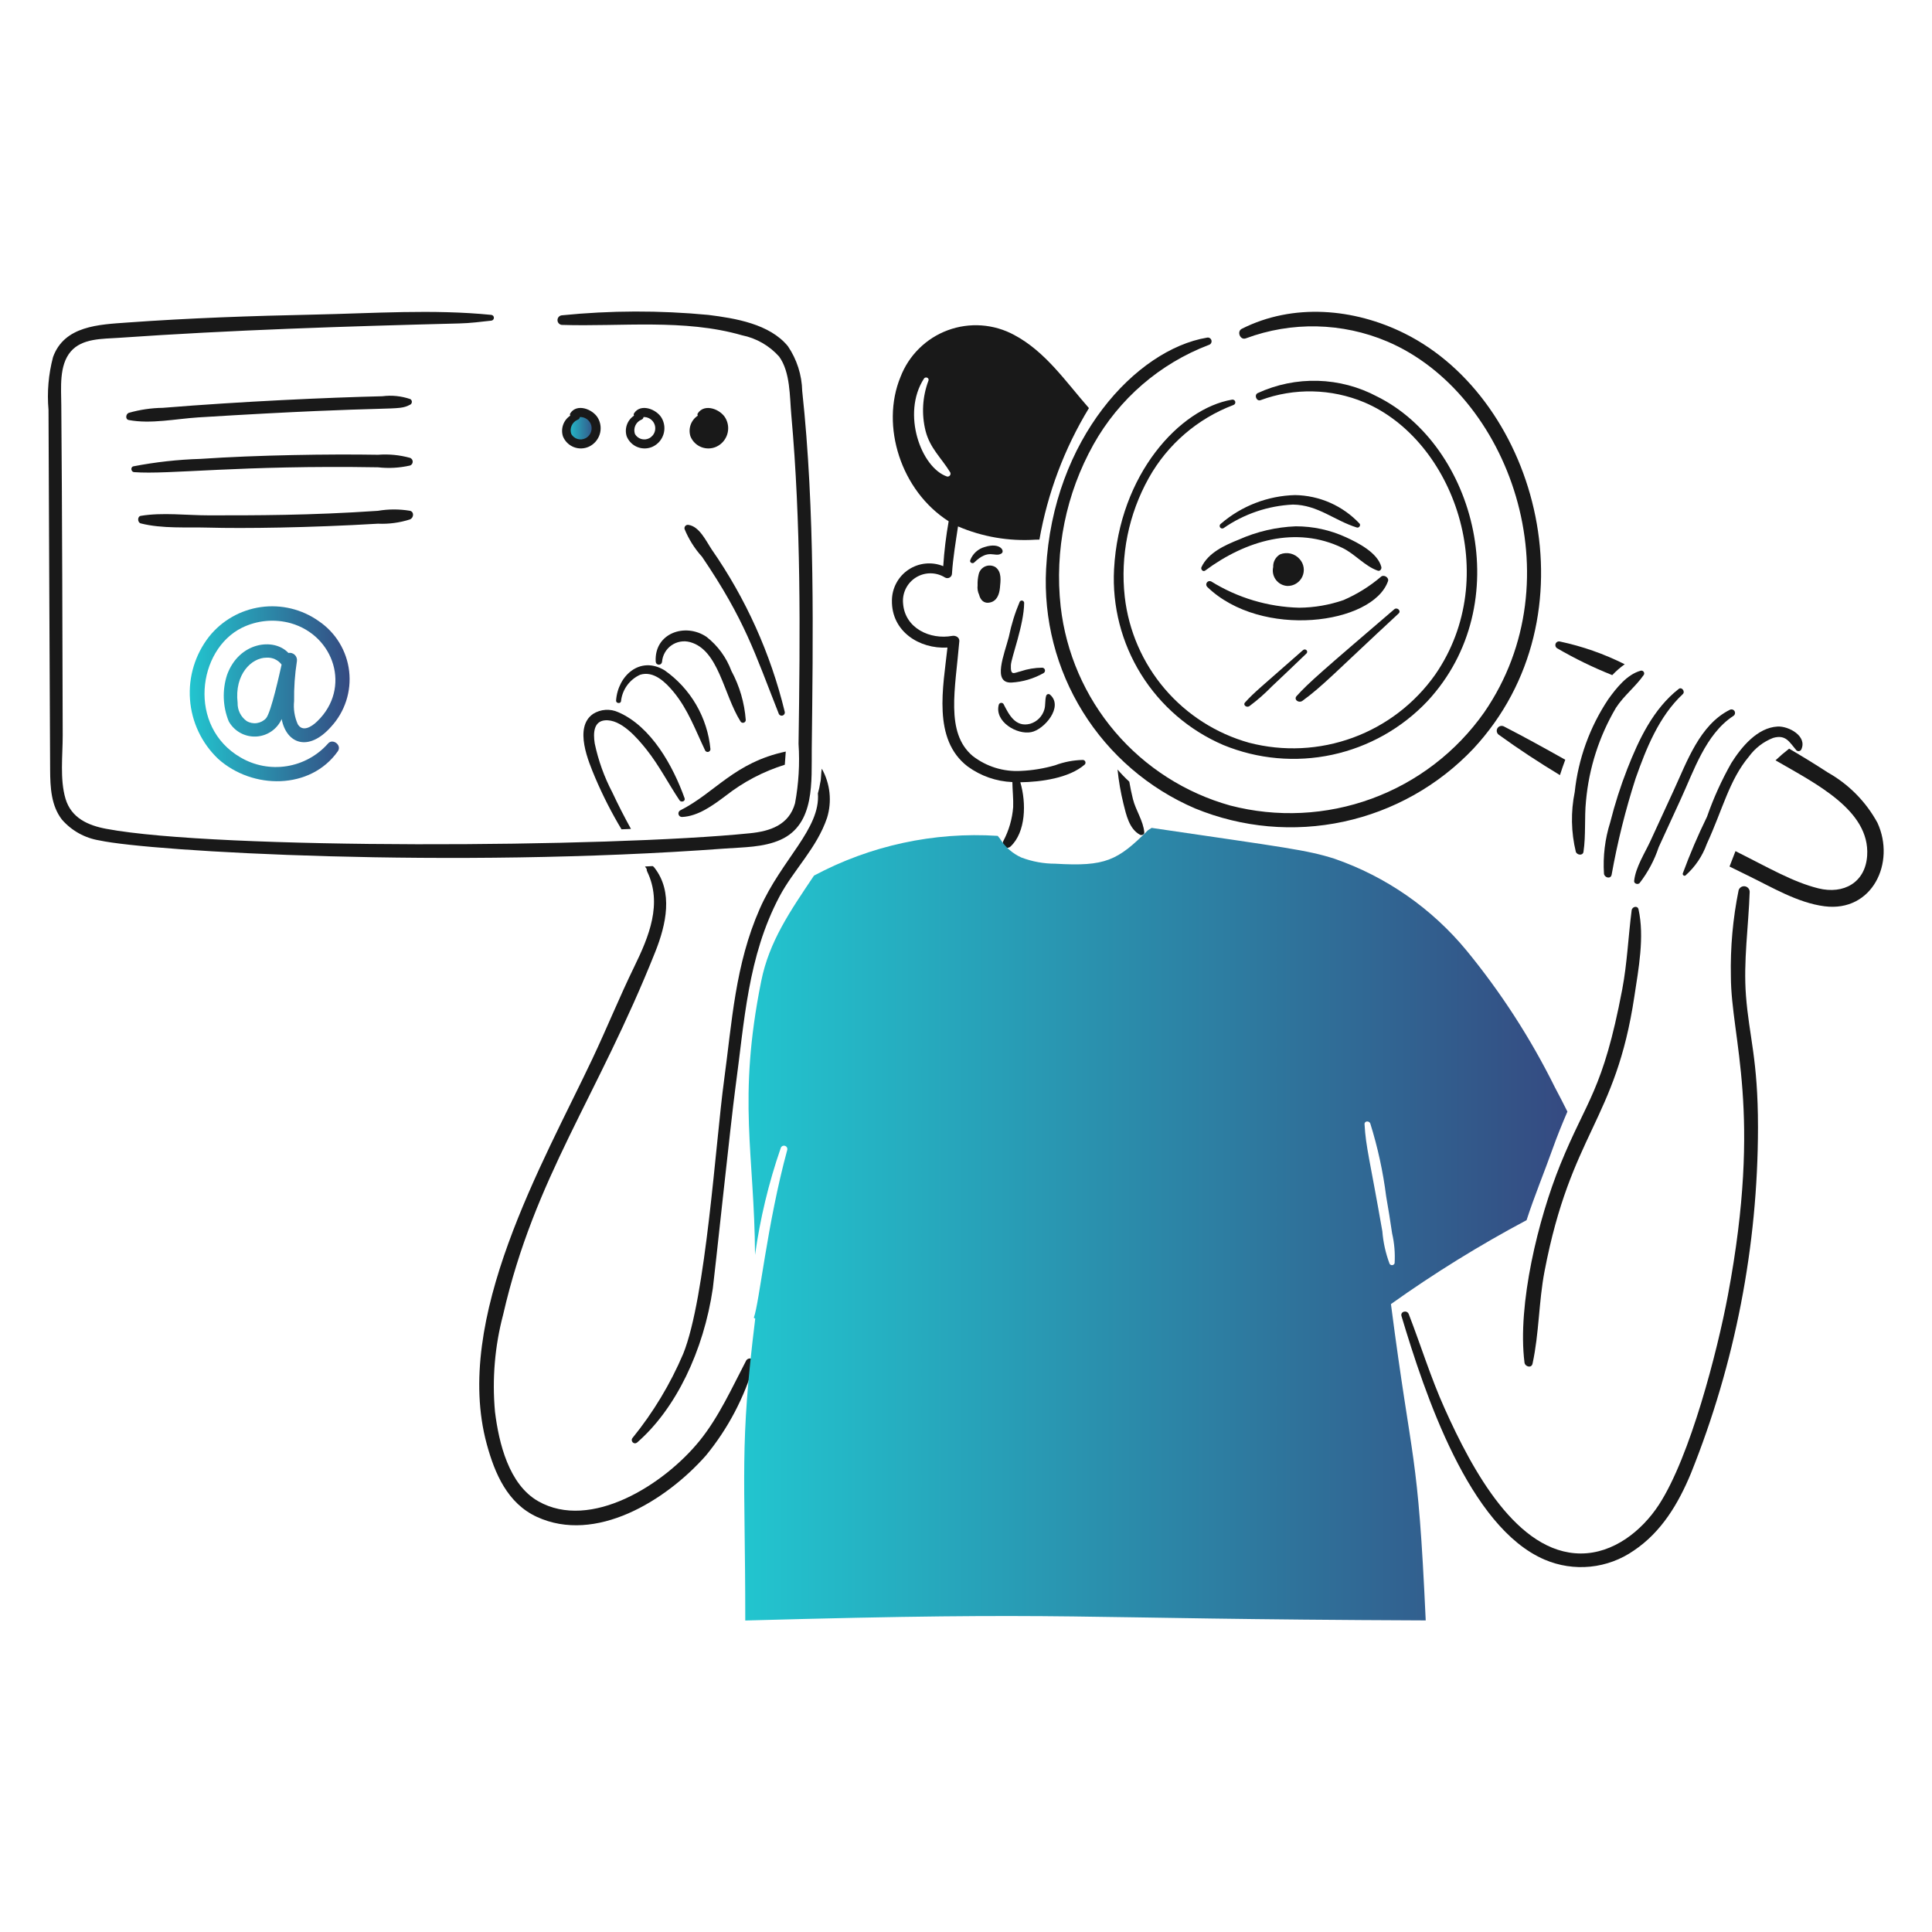
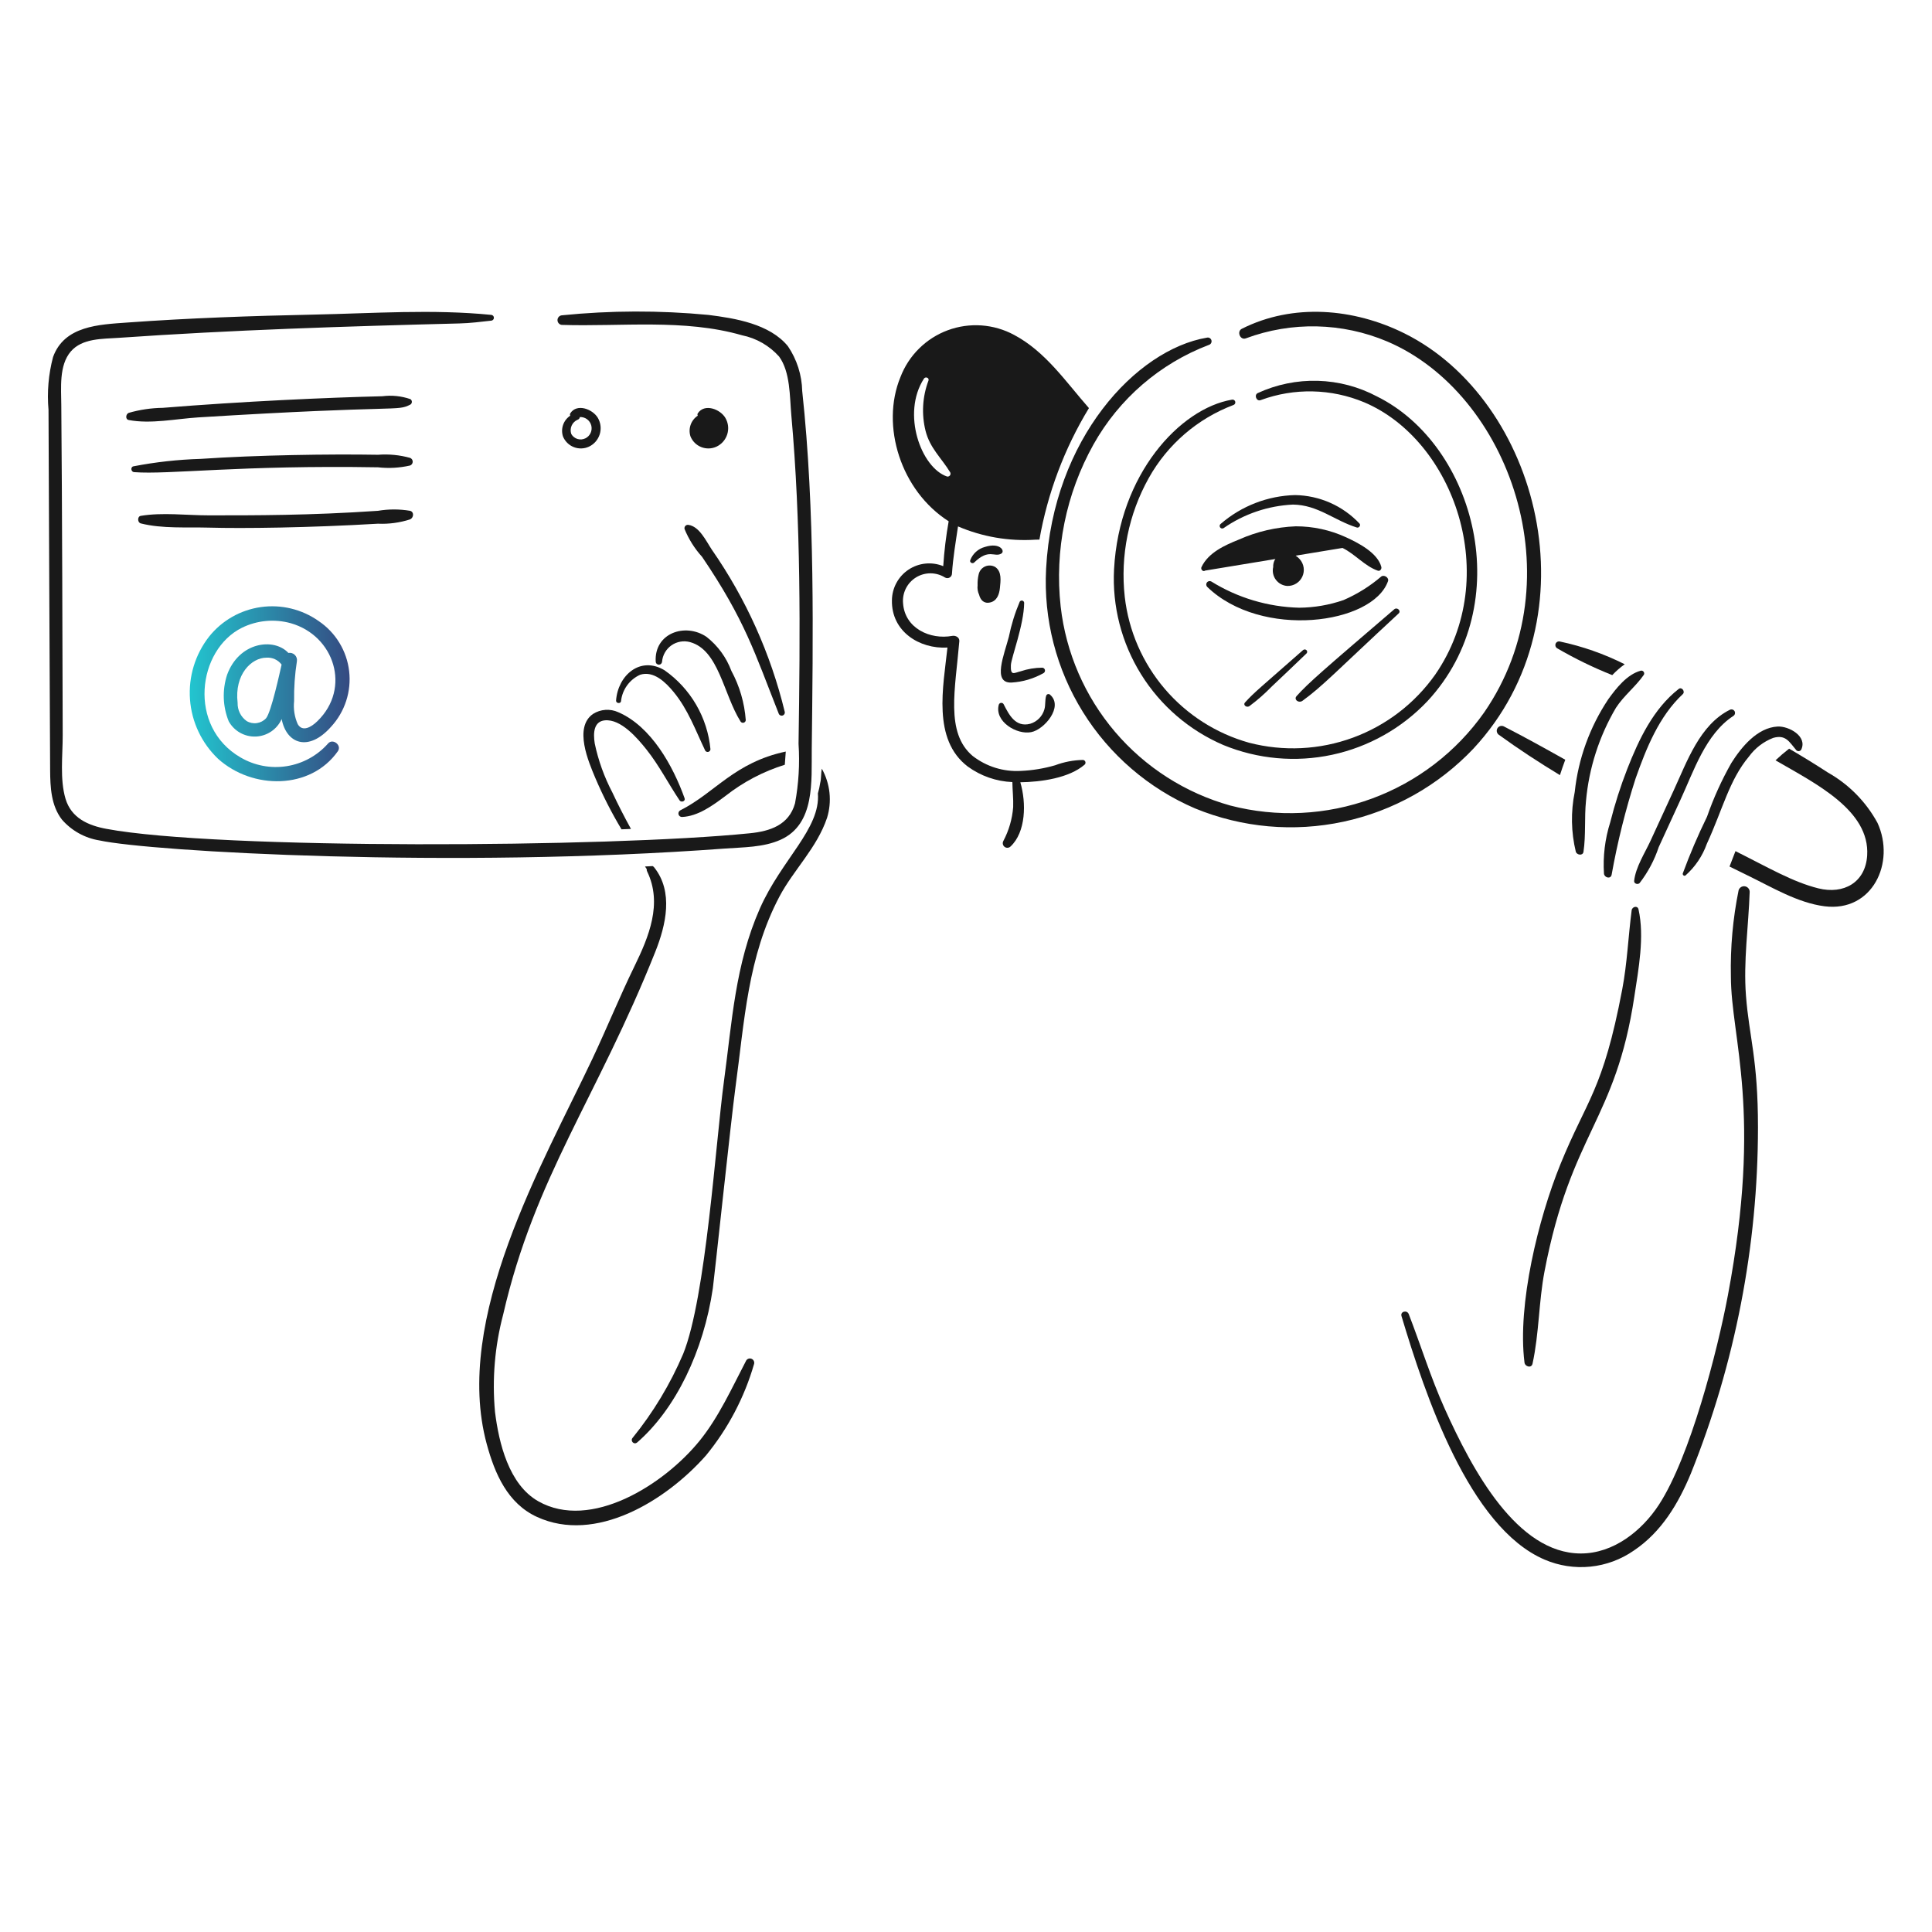
<svg xmlns="http://www.w3.org/2000/svg" width="279" height="279" viewBox="0 0 279 279" fill="none">
  <path d="M143.73 81.886C143.509 81.757 143.262 81.682 143.007 81.667C142.753 81.652 142.498 81.697 142.264 81.799C142.031 81.901 141.824 82.057 141.662 82.254C141.5 82.451 141.387 82.683 141.332 82.932C141.206 83.457 141.153 83.997 141.174 84.537C141.121 84.998 141.196 85.466 141.392 85.887C141.58 86.614 142.06 87.209 142.975 87.003C143.978 86.785 144.31 85.81 144.399 84.897C144.495 83.892 144.703 82.557 143.73 81.886Z" fill="#191919" />
  <path d="M142.233 78.983C141.752 79.111 141.308 79.351 140.939 79.685C140.57 80.019 140.286 80.436 140.111 80.901C139.995 81.235 140.448 81.459 140.677 81.235C142.834 79.142 143.596 80.537 144.601 79.942C145.183 79.601 144.447 78.286 142.233 78.983Z" fill="#191919" />
  <path d="M150.5 96.42C149.442 96.429 148.393 96.606 147.39 96.943C146.432 97.173 145.912 97.668 145.981 96.056C146.029 94.983 147.87 90.241 147.899 87.062C147.897 86.988 147.871 86.916 147.826 86.858C147.78 86.799 147.716 86.757 147.645 86.738C147.573 86.718 147.497 86.722 147.428 86.749C147.359 86.776 147.3 86.825 147.26 86.888C146.57 88.517 146.044 90.211 145.691 91.945C145.028 94.516 143.26 98.66 146.054 98.569C147.694 98.476 149.291 98.004 150.719 97.19C150.794 97.141 150.852 97.07 150.883 96.986C150.915 96.902 150.919 96.81 150.894 96.724C150.87 96.637 150.818 96.561 150.747 96.507C150.676 96.452 150.589 96.421 150.5 96.42Z" fill="#191919" />
  <path d="M151.648 100.327C151.606 100.287 151.554 100.257 151.498 100.242C151.442 100.227 151.382 100.227 151.326 100.24C151.269 100.254 151.217 100.282 151.174 100.322C151.132 100.362 151.1 100.411 151.081 100.467C150.878 101.107 151.009 101.804 150.819 102.443C150.68 102.934 150.419 103.381 150.061 103.744C149.703 104.107 149.26 104.374 148.771 104.52C146.635 105.078 145.702 103.199 144.921 101.673C144.882 101.612 144.827 101.564 144.762 101.533C144.696 101.502 144.623 101.491 144.552 101.5C144.48 101.509 144.412 101.538 144.357 101.584C144.301 101.63 144.26 101.691 144.237 101.76C143.569 104.187 146.839 106.148 148.916 105.727C150.791 105.37 153.624 102.057 151.648 100.327Z" fill="#191919" />
  <path d="M252.135 143.786C251.751 138.787 252.506 133.775 252.672 128.777C252.667 128.583 252.593 128.397 252.463 128.253C252.334 128.109 252.157 128.015 251.965 127.989C251.773 127.963 251.578 128.006 251.415 128.11C251.251 128.215 251.13 128.374 251.073 128.559C250.241 132.65 249.867 136.821 249.957 140.996C249.974 150.042 254.543 160.407 249.522 187.07C248 195.161 244.071 210.384 239.569 217.291C237.098 221.082 232.987 224.351 228.269 224.338C219.085 224.31 212.645 212.373 208.6 203.358C206.612 198.938 205.186 194.29 203.438 189.772C203.191 189.133 202.183 189.38 202.392 190.062C205.769 201.318 212.138 220.561 223.053 225.224C225.136 226.118 227.412 226.467 229.666 226.238C231.921 226.009 234.08 225.211 235.94 223.917C239.939 221.232 242.366 217.147 244.179 212.786C250.567 196.896 253.856 179.931 253.87 162.805C253.87 152.892 252.593 149.755 252.135 143.786Z" fill="#191919" />
  <path d="M236.617 131.32C236.484 130.724 235.698 130.926 235.629 131.45C235.131 135.282 234.988 139.077 234.264 142.889C231.474 157.574 229.152 158.737 225.313 168.199C222.161 175.97 219.096 188.382 220.152 196.765C220.227 197.36 221.159 197.638 221.314 196.925C222.269 192.556 222.204 187.989 223.044 183.602C226.884 163.537 233.305 161.941 236.017 143.905C236.62 139.919 237.503 135.289 236.617 131.32Z" fill="#191919" />
  <path d="M224.863 93.615C227.418 95.103 230.079 96.4 232.826 97.494C233.373 96.914 233.977 96.388 234.626 95.925C231.661 94.434 228.517 93.331 225.27 92.642C225.146 92.611 225.015 92.625 224.901 92.682C224.787 92.739 224.697 92.835 224.647 92.953C224.598 93.071 224.593 93.202 224.632 93.324C224.672 93.445 224.754 93.549 224.863 93.615Z" fill="#191919" />
  <path d="M271.125 118.823C269.465 115.779 266.983 113.262 263.962 111.559C262.132 110.365 260.257 109.22 258.368 108.115C257.684 108.643 257.028 109.206 256.401 109.8C262.164 113.14 270.05 117.01 269.637 123.545C269.391 127.44 266.252 129.196 262.591 128.288C258.883 127.363 255.415 125.31 250.619 122.912C250.327 123.653 250.051 124.409 249.761 125.136C250.633 125.571 251.52 126.006 252.39 126.429C255.864 128.111 259.583 130.374 263.476 130.875C270.4 131.758 273.765 124.565 271.125 118.823Z" fill="#191919" />
  <path d="M226.04 109.714C223.111 108.072 220.161 106.434 217.177 104.904C217.015 104.82 216.828 104.802 216.654 104.852C216.479 104.903 216.331 105.018 216.24 105.175C216.148 105.332 216.121 105.518 216.163 105.695C216.205 105.872 216.313 106.025 216.465 106.124C219.304 108.181 222.247 110.106 225.27 111.936C225.517 111.181 225.764 110.44 226.04 109.714Z" fill="#191919" />
-   <path d="M193.871 79.128C195.685 80.011 197.098 81.768 198.97 82.412C199.305 82.528 199.55 82.151 199.479 81.875C198.949 79.829 196.166 78.404 194.35 77.574C192.079 76.535 189.611 76 187.114 76.005C184.292 76.118 181.516 76.763 178.934 77.908C176.855 78.745 174.495 79.799 173.5 81.904C173.361 82.21 173.721 82.633 174.037 82.398C179.9 78.047 187.181 75.888 193.871 79.128Z" fill="#191919" />
+   <path d="M193.871 79.128C195.685 80.011 197.098 81.768 198.97 82.412C199.305 82.528 199.55 82.151 199.479 81.875C198.949 79.829 196.166 78.404 194.35 77.574C192.079 76.535 189.611 76 187.114 76.005C184.292 76.118 181.516 76.763 178.934 77.908C176.855 78.745 174.495 79.799 173.5 81.904C173.361 82.21 173.721 82.633 174.037 82.398Z" fill="#191919" />
  <path d="M199.466 83.255C197.832 84.654 195.998 85.799 194.025 86.655C191.961 87.37 189.793 87.743 187.608 87.76C183.115 87.646 178.733 86.338 174.914 83.968C174.809 83.914 174.689 83.899 174.575 83.925C174.46 83.952 174.359 84.018 174.289 84.113C174.219 84.207 174.185 84.323 174.193 84.441C174.201 84.558 174.251 84.668 174.333 84.752C182.159 92.323 198.246 90.177 200.442 83.924C200.616 83.421 199.887 82.951 199.466 83.255Z" fill="#191919" />
  <path d="M184.849 80.059C184.533 80.245 184.274 80.513 184.1 80.835C183.926 81.157 183.844 81.521 183.861 81.886C183.788 82.203 183.785 82.532 183.852 82.851C183.919 83.169 184.055 83.469 184.25 83.729C184.446 83.989 184.695 84.204 184.982 84.357C185.269 84.511 185.586 84.6 185.91 84.618C186.362 84.628 186.807 84.505 187.19 84.266C187.574 84.027 187.879 83.681 188.069 83.271C188.258 82.861 188.324 82.404 188.258 81.957C188.192 81.51 187.997 81.092 187.697 80.754C187.356 80.353 186.897 80.07 186.386 79.945C185.874 79.82 185.336 79.86 184.849 80.059Z" fill="#191919" />
  <path d="M176.698 76.266C179.653 74.213 183.128 73.035 186.722 72.866C190.325 72.91 192.7 75.175 195.949 76.18C196.239 76.269 196.543 75.875 196.341 75.621C195.143 74.343 193.7 73.318 192.097 72.609C190.495 71.9 188.766 71.521 187.014 71.495C183.073 71.597 179.289 73.06 176.304 75.635C176.221 75.688 176.161 75.771 176.139 75.867C176.117 75.963 176.134 76.064 176.186 76.147C176.238 76.231 176.321 76.29 176.417 76.313C176.513 76.335 176.614 76.318 176.698 76.266Z" fill="#191919" />
  <path d="M201.339 87.992C190.994 96.864 188.984 98.579 187.216 100.547C187.141 100.625 187.099 100.729 187.099 100.837C187.099 100.945 187.141 101.049 187.216 101.127C187.326 101.24 187.472 101.311 187.629 101.327C187.786 101.343 187.943 101.304 188.074 101.215C191.031 99.068 192.901 97.002 201.978 88.589C202.38 88.215 201.764 87.627 201.339 87.992Z" fill="#191919" />
  <path d="M188.684 93.906C188.62 93.835 188.531 93.793 188.436 93.788C188.341 93.782 188.248 93.814 188.176 93.876C182.15 99.186 181.081 100.005 179.792 101.446C179.457 101.821 180.037 102.244 180.431 101.969C181.58 101.111 182.659 100.164 183.658 99.136C183.976 98.83 187.449 95.562 188.68 94.356C188.737 94.296 188.769 94.216 188.77 94.132C188.771 94.048 188.74 93.968 188.684 93.906Z" fill="#191919" />
  <path d="M156.379 109.743C155.009 109.771 153.652 110.031 152.369 110.513C150.756 110.982 149.092 111.255 147.414 111.327C144.908 111.47 142.436 110.701 140.454 109.161C136.495 105.805 137.958 99.514 138.536 92.597C138.583 92.031 137.985 91.742 137.519 91.827C134.311 92.419 130.677 90.724 130.414 87.15C130.342 86.411 130.478 85.668 130.807 85.002C131.136 84.338 131.645 83.778 132.275 83.388C132.906 82.997 133.634 82.791 134.376 82.793C135.118 82.796 135.844 83.006 136.473 83.4C136.575 83.459 136.69 83.489 136.807 83.489C136.925 83.489 137.04 83.458 137.142 83.399C137.243 83.34 137.327 83.256 137.386 83.154C137.445 83.052 137.476 82.937 137.476 82.82C137.625 80.537 138.013 78.272 138.348 76.019C141.865 77.526 145.689 78.183 149.508 77.937C149.711 77.937 149.915 77.923 150.103 77.923C151.287 71.204 153.711 64.764 157.253 58.933C153.905 55.126 151.006 50.793 146.457 48.37C145 47.581 143.391 47.113 141.738 46.995C140.085 46.878 138.426 47.114 136.872 47.689C135.318 48.264 133.905 49.163 132.726 50.328C131.547 51.493 130.631 52.895 130.038 54.443C127.135 61.479 130.092 70.884 136.997 75.278C136.615 77.422 136.354 79.585 136.213 81.758C135.4 81.426 134.517 81.299 133.643 81.387C132.768 81.475 131.929 81.776 131.198 82.263C130.467 82.751 129.866 83.41 129.449 84.183C129.031 84.957 128.81 85.82 128.803 86.699C128.718 91.188 132.769 93.745 136.823 93.514C136.213 99.194 134.613 106.766 139.744 110.688C141.624 112.061 143.87 112.845 146.196 112.939C146.211 114.146 146.358 115.337 146.313 116.542C146.182 118.26 145.697 119.932 144.889 121.453C144.815 121.591 144.792 121.75 144.824 121.903C144.856 122.057 144.942 122.193 145.066 122.289C145.189 122.385 145.343 122.434 145.499 122.427C145.656 122.42 145.805 122.358 145.92 122.252C148.152 120.181 148.231 115.961 147.344 112.968C150.322 112.925 154.389 112.374 156.643 110.411C156.697 110.357 156.734 110.289 156.749 110.214C156.765 110.14 156.758 110.062 156.73 109.991C156.702 109.92 156.654 109.859 156.592 109.815C156.529 109.771 156.456 109.746 156.379 109.743ZM136.755 68.812C133.013 67.535 130.16 59.727 133.428 54.676C133.645 54.341 134.221 54.557 134.082 54.955C133.204 57.282 133.058 59.821 133.663 62.234C134.306 64.745 135.944 66.119 137.223 68.22C137.258 68.291 137.272 68.37 137.264 68.449C137.256 68.527 137.225 68.602 137.176 68.664C137.127 68.726 137.061 68.773 136.987 68.799C136.912 68.826 136.832 68.83 136.755 68.812Z" fill="#191919" />
  <path d="M59.269 57.64C57.969 57.189 56.581 57.045 55.215 57.221C47.284 57.411 35.027 57.962 23.511 58.895C21.845 58.918 20.188 59.163 18.586 59.622C18.167 59.783 18.062 60.553 18.586 60.654C21.768 61.264 25.414 60.48 28.63 60.276C58.142 58.446 57.227 59.462 59.274 58.417C59.337 58.374 59.389 58.316 59.424 58.248C59.46 58.18 59.478 58.104 59.478 58.027C59.478 57.951 59.458 57.875 59.422 57.808C59.386 57.74 59.333 57.682 59.269 57.64Z" fill="#191919" />
  <path d="M59.225 66.123C57.718 65.705 56.15 65.552 54.591 65.673C47.557 65.554 37.153 65.712 28.96 66.268C25.701 66.365 22.455 66.725 19.254 67.344C18.803 67.461 18.934 68.157 19.356 68.181C24.337 68.566 34.664 67.146 54.591 67.484C56.139 67.659 57.706 67.571 59.225 67.223C59.336 67.179 59.431 67.104 59.498 67.006C59.564 66.908 59.6 66.792 59.6 66.673C59.6 66.554 59.564 66.438 59.498 66.34C59.431 66.242 59.336 66.167 59.225 66.123Z" fill="#191919" />
  <path d="M59.225 73.767C57.686 73.506 56.114 73.506 54.575 73.767C44.608 74.444 36.885 74.422 30.122 74.422C26.94 74.422 23.468 73.971 20.329 74.494C19.806 74.581 19.849 75.471 20.329 75.584C23.41 76.368 26.97 76.107 30.122 76.193C35.094 76.333 44.65 76.216 54.575 75.627C56.15 75.698 57.725 75.487 59.225 75.002C59.734 74.772 59.846 73.942 59.225 73.767Z" fill="#191919" />
-   <path d="M85.568 60.385C85.213 59.979 84.731 59.706 84.199 59.61C83.668 59.515 83.121 59.604 82.647 59.862L83.286 60.168C82.976 60.258 82.692 60.419 82.456 60.639C82.22 60.858 82.038 61.129 81.925 61.431C81.813 61.733 81.772 62.057 81.806 62.378C81.841 62.698 81.949 63.006 82.124 63.277C82.333 63.525 82.593 63.725 82.886 63.864C83.179 64.004 83.498 64.08 83.822 64.087C84.146 64.094 84.468 64.031 84.767 63.904C85.065 63.777 85.333 63.588 85.553 63.35C85.89 62.93 86.075 62.408 86.078 61.87C86.081 61.332 85.901 60.808 85.568 60.385Z" fill="url(#paint0_linear_773_17568)" />
  <path d="M86.351 60.371C85.624 59.094 83.312 58.195 82.355 59.688C82.323 59.738 82.306 59.796 82.306 59.855C82.306 59.915 82.323 59.973 82.355 60.023C81.877 60.338 81.514 60.8 81.322 61.341C81.131 61.881 81.121 62.469 81.294 63.015C81.436 63.366 81.648 63.685 81.917 63.951C82.186 64.218 82.506 64.427 82.858 64.566C83.211 64.704 83.588 64.77 83.966 64.758C84.345 64.747 84.717 64.658 85.06 64.498C85.427 64.323 85.753 64.075 86.019 63.768C86.285 63.462 86.484 63.103 86.606 62.716C86.727 62.329 86.767 61.921 86.723 61.517C86.679 61.114 86.552 60.724 86.351 60.371ZM84.55 63.291C84.195 63.471 83.785 63.509 83.404 63.395C83.023 63.282 82.7 63.026 82.502 62.681C82.363 62.287 82.379 61.855 82.546 61.473C82.714 61.09 83.02 60.785 83.403 60.618C83.492 60.594 83.571 60.544 83.63 60.474C83.69 60.404 83.727 60.318 83.736 60.226C84.107 60.209 84.473 60.319 84.773 60.538C85.072 60.758 85.287 61.073 85.383 61.432C85.478 61.791 85.447 62.172 85.295 62.511C85.144 62.85 84.881 63.127 84.55 63.295V63.291Z" fill="#191919" />
-   <path d="M95.558 60.371C94.831 59.094 92.519 58.195 91.562 59.688C91.53 59.738 91.513 59.796 91.513 59.855C91.513 59.915 91.53 59.973 91.562 60.023C91.084 60.338 90.722 60.801 90.531 61.341C90.339 61.881 90.329 62.469 90.502 63.015C90.644 63.366 90.856 63.685 91.125 63.951C91.394 64.218 91.715 64.427 92.067 64.566C92.419 64.704 92.796 64.77 93.175 64.758C93.553 64.747 93.926 64.658 94.269 64.498C94.635 64.323 94.961 64.075 95.227 63.768C95.493 63.461 95.692 63.103 95.813 62.716C95.934 62.328 95.974 61.92 95.93 61.517C95.886 61.114 95.759 60.724 95.558 60.371ZM93.744 63.291C93.39 63.471 92.98 63.508 92.599 63.395C92.218 63.281 91.895 63.026 91.696 62.681C91.558 62.287 91.574 61.855 91.741 61.473C91.908 61.09 92.214 60.785 92.597 60.618C92.686 60.594 92.765 60.544 92.825 60.474C92.884 60.404 92.921 60.318 92.931 60.226C93.225 60.216 93.516 60.285 93.774 60.425C94.032 60.565 94.248 60.772 94.398 61.024C94.511 61.214 94.584 61.426 94.612 61.645C94.64 61.864 94.623 62.087 94.562 62.299C94.501 62.512 94.396 62.709 94.256 62.88C94.115 63.05 93.941 63.191 93.744 63.291Z" fill="#191919" />
  <path d="M104.764 60.372C104.039 59.093 101.743 58.207 100.769 59.688C100.737 59.738 100.72 59.796 100.72 59.856C100.72 59.915 100.737 59.973 100.769 60.023C100.29 60.338 99.928 60.801 99.736 61.341C99.545 61.881 99.535 62.469 99.709 63.015C99.851 63.366 100.063 63.685 100.332 63.952C100.601 64.218 100.921 64.427 101.273 64.566C101.626 64.705 102.003 64.77 102.381 64.758C102.76 64.747 103.132 64.658 103.475 64.498C103.842 64.324 104.169 64.076 104.435 63.769C104.701 63.463 104.901 63.104 105.022 62.717C105.143 62.329 105.183 61.921 105.139 61.517C105.094 61.114 104.967 60.724 104.764 60.372Z" fill="#191919" />
  <path d="M113.319 102.769C111.283 94.383 107.712 86.446 102.785 79.362C101.973 78.14 101.002 76.028 99.437 75.802C99.356 75.784 99.271 75.787 99.191 75.81C99.111 75.834 99.038 75.878 98.98 75.938C98.922 75.997 98.88 76.071 98.859 76.151C98.837 76.232 98.836 76.317 98.857 76.397C99.459 77.872 100.314 79.229 101.384 80.408C107.612 89.594 109.007 94.336 112.441 103.016C112.457 103.073 112.485 103.127 112.522 103.174C112.559 103.221 112.605 103.26 112.657 103.29C112.709 103.319 112.767 103.338 112.826 103.345C112.885 103.352 112.946 103.347 113.003 103.331C113.061 103.315 113.115 103.287 113.162 103.25C113.209 103.213 113.248 103.167 113.277 103.115C113.307 103.063 113.325 103.005 113.332 102.946C113.339 102.886 113.335 102.826 113.319 102.769Z" fill="#191919" />
  <path d="M95.608 95.558C95.646 95.089 95.788 94.634 96.022 94.225C96.256 93.817 96.577 93.465 96.963 93.194C97.348 92.924 97.788 92.742 98.252 92.661C98.716 92.579 99.192 92.601 99.646 92.725C103.802 93.855 104.472 100.258 106.941 104.189C106.987 104.263 107.056 104.32 107.138 104.352C107.219 104.384 107.309 104.389 107.393 104.366C107.478 104.343 107.553 104.294 107.607 104.225C107.662 104.157 107.693 104.073 107.695 103.985C107.512 101.497 106.804 99.076 105.618 96.88C104.899 94.943 103.656 93.243 102.029 91.969C98.96 89.884 94.458 91.429 94.691 95.544C94.696 95.661 94.745 95.773 94.829 95.855C94.913 95.937 95.025 95.984 95.143 95.986C95.26 95.987 95.374 95.944 95.461 95.864C95.547 95.785 95.6 95.675 95.608 95.558Z" fill="#191919" />
  <path d="M89.679 101.277C89.764 100.452 90.063 99.664 90.548 98.991C91.032 98.318 91.684 97.784 92.439 97.442C94.402 96.82 96.132 98.544 97.263 99.911C99.375 102.465 100.429 105.449 101.84 108.397C101.887 108.472 101.956 108.53 102.038 108.562C102.119 108.594 102.209 108.599 102.294 108.576C102.379 108.554 102.454 108.504 102.509 108.435C102.563 108.366 102.594 108.281 102.596 108.193C102.381 105.925 101.676 103.73 100.529 101.761C99.383 99.792 97.823 98.095 95.956 96.788C92.438 94.684 89.23 97.543 88.967 101.161C88.937 101.577 89.608 101.665 89.679 101.277Z" fill="#191919" />
  <path d="M88.429 114.436C87.262 112.21 86.406 109.834 85.887 107.375C85.628 105.761 85.785 104.189 87.326 104.027C89.663 103.79 92.049 106.598 93.37 108.255C95.183 110.536 96.514 113.161 98.135 115.579C98.368 115.926 99.022 115.718 98.862 115.273C97.202 110.633 94.055 104.908 89.287 102.851C88.707 102.585 88.069 102.469 87.432 102.512C86.796 102.555 86.18 102.756 85.64 103.098C82.827 105.051 85 110.028 85.96 112.324C87.052 114.888 88.318 117.373 89.751 119.762C90.202 119.748 90.666 119.719 91.117 119.705C90.159 117.967 89.257 116.204 88.429 114.436Z" fill="#191919" />
  <path d="M107.768 196.455C105.732 200.348 103.817 204.623 101.027 208.064C95.879 214.413 85.301 221.098 77.731 216.797C73.476 214.379 72.043 208.397 71.482 203.88C71.051 199.169 71.45 194.418 72.66 189.844C77.224 169.94 86.234 158.532 94.642 137.421C96.177 133.556 97.273 128.796 94.483 125.275C94.421 125.191 94.342 125.121 94.25 125.071C93.888 125.085 93.509 125.101 93.145 125.13C93.233 125.26 93.32 125.377 93.394 125.507C93.376 125.633 93.401 125.761 93.466 125.871C95.688 130.491 93.71 135.255 91.621 139.542C89.468 143.957 87.632 148.495 85.533 152.934C78.435 167.947 65.367 190.42 70.291 208.538C71.456 212.824 73.3 217.109 77.545 219.058C85.988 222.938 96.106 216.79 101.941 210.194C105.136 206.301 107.504 201.797 108.9 196.958C108.937 196.815 108.921 196.663 108.856 196.53C108.791 196.397 108.681 196.291 108.546 196.23C108.41 196.17 108.258 196.16 108.116 196.201C107.974 196.242 107.85 196.332 107.768 196.455Z" fill="#191919" />
  <path d="M115.847 56.463C115.796 54.154 115.079 51.909 113.783 49.997C111.144 46.767 106.155 45.962 102.305 45.478C95.252 44.805 88.15 44.824 81.101 45.537C80.936 45.562 80.785 45.645 80.676 45.772C80.567 45.898 80.507 46.06 80.507 46.227C80.507 46.394 80.567 46.556 80.676 46.682C80.785 46.809 80.936 46.892 81.101 46.917C89.66 47.196 98.797 46.007 107.139 48.413C109.216 48.833 111.102 49.913 112.514 51.494C114.145 53.744 114.032 57.261 114.273 59.935C115.679 75.602 115.559 91.166 115.318 107.418C115.507 110.29 115.337 113.175 114.81 116.005C113.938 119.143 111.207 120.04 108.301 120.33C87.907 122.403 31.414 122.704 15.345 119.691C12.73 119.201 10.293 118.136 9.461 115.347C8.624 112.528 9.061 109.07 9.055 106.179C8.964 67.617 8.885 64.936 8.851 58.492C8.839 56.037 8.501 52.773 10.217 50.763C11.872 48.829 14.821 48.949 17.134 48.787C33.494 47.648 49.927 47.126 66.316 46.709C67.885 46.67 69.411 46.479 70.965 46.303C71.065 46.289 71.156 46.239 71.222 46.163C71.288 46.087 71.325 45.989 71.325 45.889C71.325 45.788 71.288 45.69 71.222 45.614C71.156 45.538 71.065 45.489 70.965 45.474C62.517 44.627 53.821 45.254 45.335 45.431C36.341 45.618 27.348 45.929 18.368 46.578C14.323 46.871 9.292 47.031 7.66 51.562C7.002 54.048 6.78 56.629 7.006 59.19C7.032 64.515 7.2 105.847 7.239 111.207C7.256 113.691 7.378 116.346 8.953 118.369C10.35 119.968 12.261 121.028 14.357 121.365C21.771 122.975 65.294 125.465 104.645 122.542C107.304 122.344 110.255 122.385 112.736 121.263C117.737 119.003 117.173 112.779 117.225 108.128C117.402 92.201 117.72 73.796 115.847 56.463Z" fill="#191919" />
-   <path d="M224.528 156.993C221.042 149.957 216.767 143.339 211.786 137.268C206.762 131.176 200.156 126.586 192.694 124.002C188.649 122.729 185.843 122.428 166.308 119.556L165.8 119.875C161.382 124.293 159.624 125.155 152.408 124.728C150.725 124.73 149.056 124.425 147.482 123.827C146.214 123.25 145.146 122.31 144.413 121.125L144.08 120.707C134.874 120.113 125.686 122.101 117.548 126.446C114.089 131.607 111.077 135.94 109.92 141.717C106.479 158.895 108.944 166.548 109.035 181.222C109.767 175.975 111.008 170.813 112.74 165.807C112.774 165.682 112.857 165.575 112.97 165.511C113.083 165.447 113.217 165.431 113.342 165.465C113.468 165.5 113.574 165.583 113.638 165.696C113.702 165.809 113.719 165.943 113.684 166.068C110.774 176.741 109.668 188.109 108.86 190.289C108.931 190.331 108.999 190.377 109.063 190.429C106.768 209.011 107.624 212.63 107.624 234.017C156.156 232.68 152.543 233.798 205.888 234.003C204.74 208.823 203.97 212.266 200.866 188.322C207.125 183.863 213.668 179.815 220.452 176.204C221.585 172.716 223.01 169.289 224.23 165.858C224.87 164.058 225.595 162.285 226.35 160.527C225.764 159.347 225.153 158.171 224.528 156.993ZM201.398 182.42C201.375 182.494 201.331 182.56 201.271 182.609C201.212 182.659 201.139 182.69 201.062 182.7C200.985 182.709 200.907 182.695 200.838 182.661C200.768 182.627 200.71 182.573 200.671 182.506C200.104 180.999 199.752 179.419 199.625 177.814C197.811 167.411 197.24 165.692 197.054 162.354C197.024 161.846 197.727 161.828 197.881 162.238C198.957 165.675 199.725 169.2 200.177 172.772C200.495 174.545 200.771 176.329 201.033 178.104C201.36 179.518 201.483 180.971 201.398 182.42Z" fill="url(#paint1_linear_773_17568)" />
  <path d="M237.387 97.45C237.425 97.381 237.443 97.302 237.437 97.223C237.431 97.144 237.403 97.069 237.355 97.006C237.308 96.943 237.243 96.895 237.168 96.868C237.094 96.841 237.014 96.837 236.937 96.854C234.945 97.403 233.424 99.356 232.258 100.967C229.581 104.979 227.916 109.581 227.406 114.377C226.825 117.231 226.879 120.178 227.565 123.008C227.727 123.486 228.578 123.617 228.67 123.008C229.031 120.593 228.786 118.111 229.033 115.67C229.46 110.92 230.937 106.325 233.357 102.215C234.508 100.44 236.189 99.174 237.387 97.45Z" fill="#191919" />
  <path d="M243.009 100.241C243.399 99.875 242.869 99.141 242.427 99.485C238.757 102.349 236.662 106.794 235.003 111.021C234.019 113.544 233.194 116.125 232.532 118.751C231.773 121.149 231.468 123.667 231.631 126.176C231.702 126.743 232.592 127.005 232.736 126.316C233.577 121.613 234.732 116.973 236.194 112.425C237.723 108.101 239.569 103.452 243.009 100.241Z" fill="#191919" />
  <path d="M250.304 103.393C250.419 103.325 250.503 103.214 250.537 103.084C250.571 102.954 250.553 102.816 250.487 102.7C250.42 102.584 250.31 102.498 250.181 102.462C250.051 102.426 249.913 102.442 249.796 102.507C245.471 104.663 243.62 109.975 241.717 114.101C240.601 116.529 239.492 118.955 238.369 121.38C237.541 123.183 236.203 125.217 235.987 127.207C235.943 127.615 236.51 127.788 236.772 127.527C237.979 125.966 238.912 124.213 239.533 122.34C240.576 120.058 241.625 117.79 242.67 115.512C244.598 111.35 246.299 106.02 250.304 103.393Z" fill="#191919" />
  <path d="M256.697 104.92C253.767 105.079 251.471 107.887 250.027 110.179C248.624 112.654 247.447 115.251 246.512 117.938C245.206 120.608 244.037 123.343 243.01 126.132C242.952 126.336 243.2 126.57 243.402 126.424C244.797 125.186 245.856 123.617 246.482 121.861C248.77 116.899 249.719 112.644 252.556 109.264C253.44 108.046 254.656 107.108 256.058 106.562C257.902 106.033 258.396 107.157 259.414 108.349C259.462 108.396 259.521 108.432 259.585 108.453C259.649 108.475 259.717 108.481 259.784 108.473C259.851 108.464 259.915 108.441 259.972 108.404C260.029 108.368 260.076 108.318 260.111 108.261C261.05 106.319 258.309 104.832 256.697 104.92Z" fill="#191919" />
  <path d="M47.36 107.386C45.813 109.127 43.71 110.278 41.409 110.642C39.108 111.007 36.752 110.562 34.743 109.384C27.07 104.936 28.499 93.834 34.955 90.645C37.14 89.578 39.641 89.348 41.984 89.997C48.287 91.791 50.735 99.38 45.846 104.133C44.908 105.056 43.662 105.719 42.993 104.571C42.532 103.528 42.353 102.383 42.471 101.249C42.442 99.318 42.577 97.388 42.877 95.48C42.902 95.314 42.887 95.145 42.834 94.986C42.78 94.828 42.689 94.684 42.569 94.568C42.448 94.451 42.302 94.365 42.141 94.317C41.981 94.269 41.811 94.26 41.647 94.291C39.541 92.033 34.504 92.711 32.787 97.465C32.079 99.656 32.165 102.026 33.028 104.161C33.413 104.856 33.983 105.431 34.676 105.82C35.369 106.209 36.157 106.398 36.95 106.364C37.744 106.331 38.513 106.077 39.171 105.631C39.829 105.185 40.349 104.565 40.674 103.84C41.372 107.438 44.566 108.609 47.805 104.956C48.794 103.884 49.539 102.611 49.99 101.224C50.441 99.838 50.588 98.37 50.42 96.921C50.252 95.473 49.773 94.078 49.016 92.831C48.26 91.585 47.243 90.516 46.035 89.699C43.609 87.979 40.617 87.253 37.672 87.668C34.727 88.083 32.052 89.608 30.195 91.931C28.181 94.507 27.197 97.741 27.437 101.003C27.676 104.264 29.121 107.32 31.489 109.575C36.457 114.055 44.848 114.079 48.788 108.487C49.411 107.615 48.036 106.562 47.36 107.386ZM40.664 95.979C40.412 97.095 39.163 102.842 38.424 103.721C38.074 104.101 37.604 104.348 37.093 104.422C36.581 104.495 36.06 104.391 35.617 104.126C35.201 103.828 34.864 103.432 34.637 102.973C34.41 102.513 34.299 102.005 34.314 101.493C33.83 97.37 36.333 94.973 38.483 94.973C38.902 94.944 39.322 95.021 39.703 95.196C40.085 95.371 40.417 95.639 40.669 95.976L40.664 95.979Z" fill="url(#paint2_linear_773_17568)" />
  <path d="M202.833 48.151C195.526 44.516 186.734 43.746 179.325 47.483C178.57 47.864 179.092 49.167 179.905 48.864C186.523 46.401 193.832 46.562 200.335 49.315C217.928 56.81 227.614 83.615 214.327 102.883C210.307 108.588 204.643 112.932 198.09 115.333C191.537 117.735 184.408 118.08 177.653 116.324C171.177 114.513 165.387 110.811 161.026 105.692C156.665 100.573 153.93 94.269 153.171 87.587C152.277 79.48 153.935 71.297 157.914 64.178C161.608 57.585 167.502 52.499 174.565 49.81C174.704 49.772 174.821 49.679 174.892 49.554C174.963 49.429 174.981 49.281 174.943 49.142C174.904 49.003 174.812 48.885 174.687 48.814C174.562 48.743 174.414 48.725 174.275 48.764C164.07 50.491 152.055 63.386 151.068 82.136C150.682 89.414 152.538 96.635 156.386 102.824C160.234 109.013 165.888 113.872 172.585 116.746C179.373 119.534 186.845 120.201 194.018 118.659C201.192 117.118 207.73 113.441 212.774 108.113C230.539 88.99 222.208 57.791 202.833 48.151Z" fill="#191919" />
  <path d="M198.87 57.262C196.228 55.855 193.296 55.079 190.304 54.993C187.312 54.908 184.341 55.515 181.622 56.768C181.071 57.047 181.449 58.004 182.041 57.785C186.895 55.992 192.248 56.106 197.022 58.104C209.923 63.571 217.011 83.255 207.279 97.392C204.332 101.577 200.179 104.764 195.374 106.527C190.568 108.29 185.339 108.545 180.385 107.259C175.636 105.932 171.391 103.219 168.192 99.466C164.993 95.714 162.986 91.093 162.427 86.194C161.765 80.248 162.979 74.243 165.899 69.02C168.605 64.18 172.932 60.45 178.118 58.487C178.217 58.455 178.299 58.386 178.348 58.295C178.397 58.203 178.409 58.096 178.38 57.997C178.352 57.897 178.286 57.812 178.197 57.76C178.107 57.708 178.001 57.692 177.9 57.717C170.401 58.992 161.615 68.478 160.881 82.199C160.598 87.537 161.96 92.833 164.781 97.373C167.603 101.913 171.75 105.479 176.662 107.588C181.637 109.634 187.115 110.125 192.374 108.997C197.634 107.868 202.429 105.173 206.127 101.267C219.206 87.197 213.07 64.309 198.87 57.262Z" fill="#191919" />
-   <path d="M163.606 115.395C163.398 114.567 163.227 113.721 163.082 112.884C162.483 112.331 161.916 111.744 161.383 111.126C161.553 112.796 161.839 114.451 162.24 116.081C162.635 117.664 163.067 119.715 164.622 120.545C164.869 120.676 165.277 120.516 165.247 120.196C165.091 118.504 164.018 117.041 163.606 115.395Z" fill="#191919" />
  <path d="M118.68 111.007C118.55 111.603 118.606 112.459 118.448 113.041C118.372 113.557 118.26 114.067 118.113 114.567C118.143 114.726 118.101 114.406 118.113 114.567C118.505 119.688 112.867 124.103 109.731 131.202C106.153 139.302 105.709 147.598 104.558 156.049C103.354 164.88 101.947 187.391 98.659 195.51C96.8 199.877 94.34 203.962 91.35 207.647C91.271 207.736 91.229 207.851 91.232 207.97C91.235 208.088 91.283 208.201 91.366 208.286C91.449 208.371 91.561 208.421 91.679 208.426C91.798 208.432 91.914 208.392 92.004 208.315C97.585 203.469 101.61 195.104 102.944 186.027C103.113 184.885 105.61 161.407 106.185 157.201C107.518 147.436 107.959 138.173 112.564 129.463C114.591 125.629 117.964 122.464 119.436 118.102C119.796 116.93 119.915 115.696 119.785 114.477C119.655 113.257 119.279 112.077 118.68 111.007Z" fill="#191919" />
  <path d="M98.47 117.981C100.793 117.887 102.918 116.326 104.805 114.912C107.352 112.914 110.243 111.398 113.334 110.436C113.377 109.796 113.434 109.171 113.473 108.532C106.01 110.123 103.304 114.468 98.208 117.04C98.115 117.099 98.043 117.186 98.004 117.288C97.964 117.39 97.959 117.503 97.988 117.608C98.018 117.714 98.081 117.807 98.168 117.874C98.254 117.941 98.361 117.979 98.47 117.981Z" fill="#191919" />
  <defs>
    <linearGradient id="paint0_linear_773_17568" x1="81.794" y1="61.638" x2="86.078" y2="61.638" gradientUnits="userSpaceOnUse">
      <stop stop-color="#22C5CF" />
      <stop offset="1" stop-color="#354A81" />
    </linearGradient>
    <linearGradient id="paint1_linear_773_17568" x1="107.468" y1="171.922" x2="226.35" y2="171.922" gradientUnits="userSpaceOnUse">
      <stop stop-color="#22C5CF" />
      <stop offset="1" stop-color="#354A81" />
    </linearGradient>
    <linearGradient id="paint2_linear_773_17568" x1="27.401" y1="99.112" x2="50.487" y2="99.112" gradientUnits="userSpaceOnUse">
      <stop stop-color="#22C5CF" />
      <stop offset="1" stop-color="#354A81" />
    </linearGradient>
  </defs>
</svg>